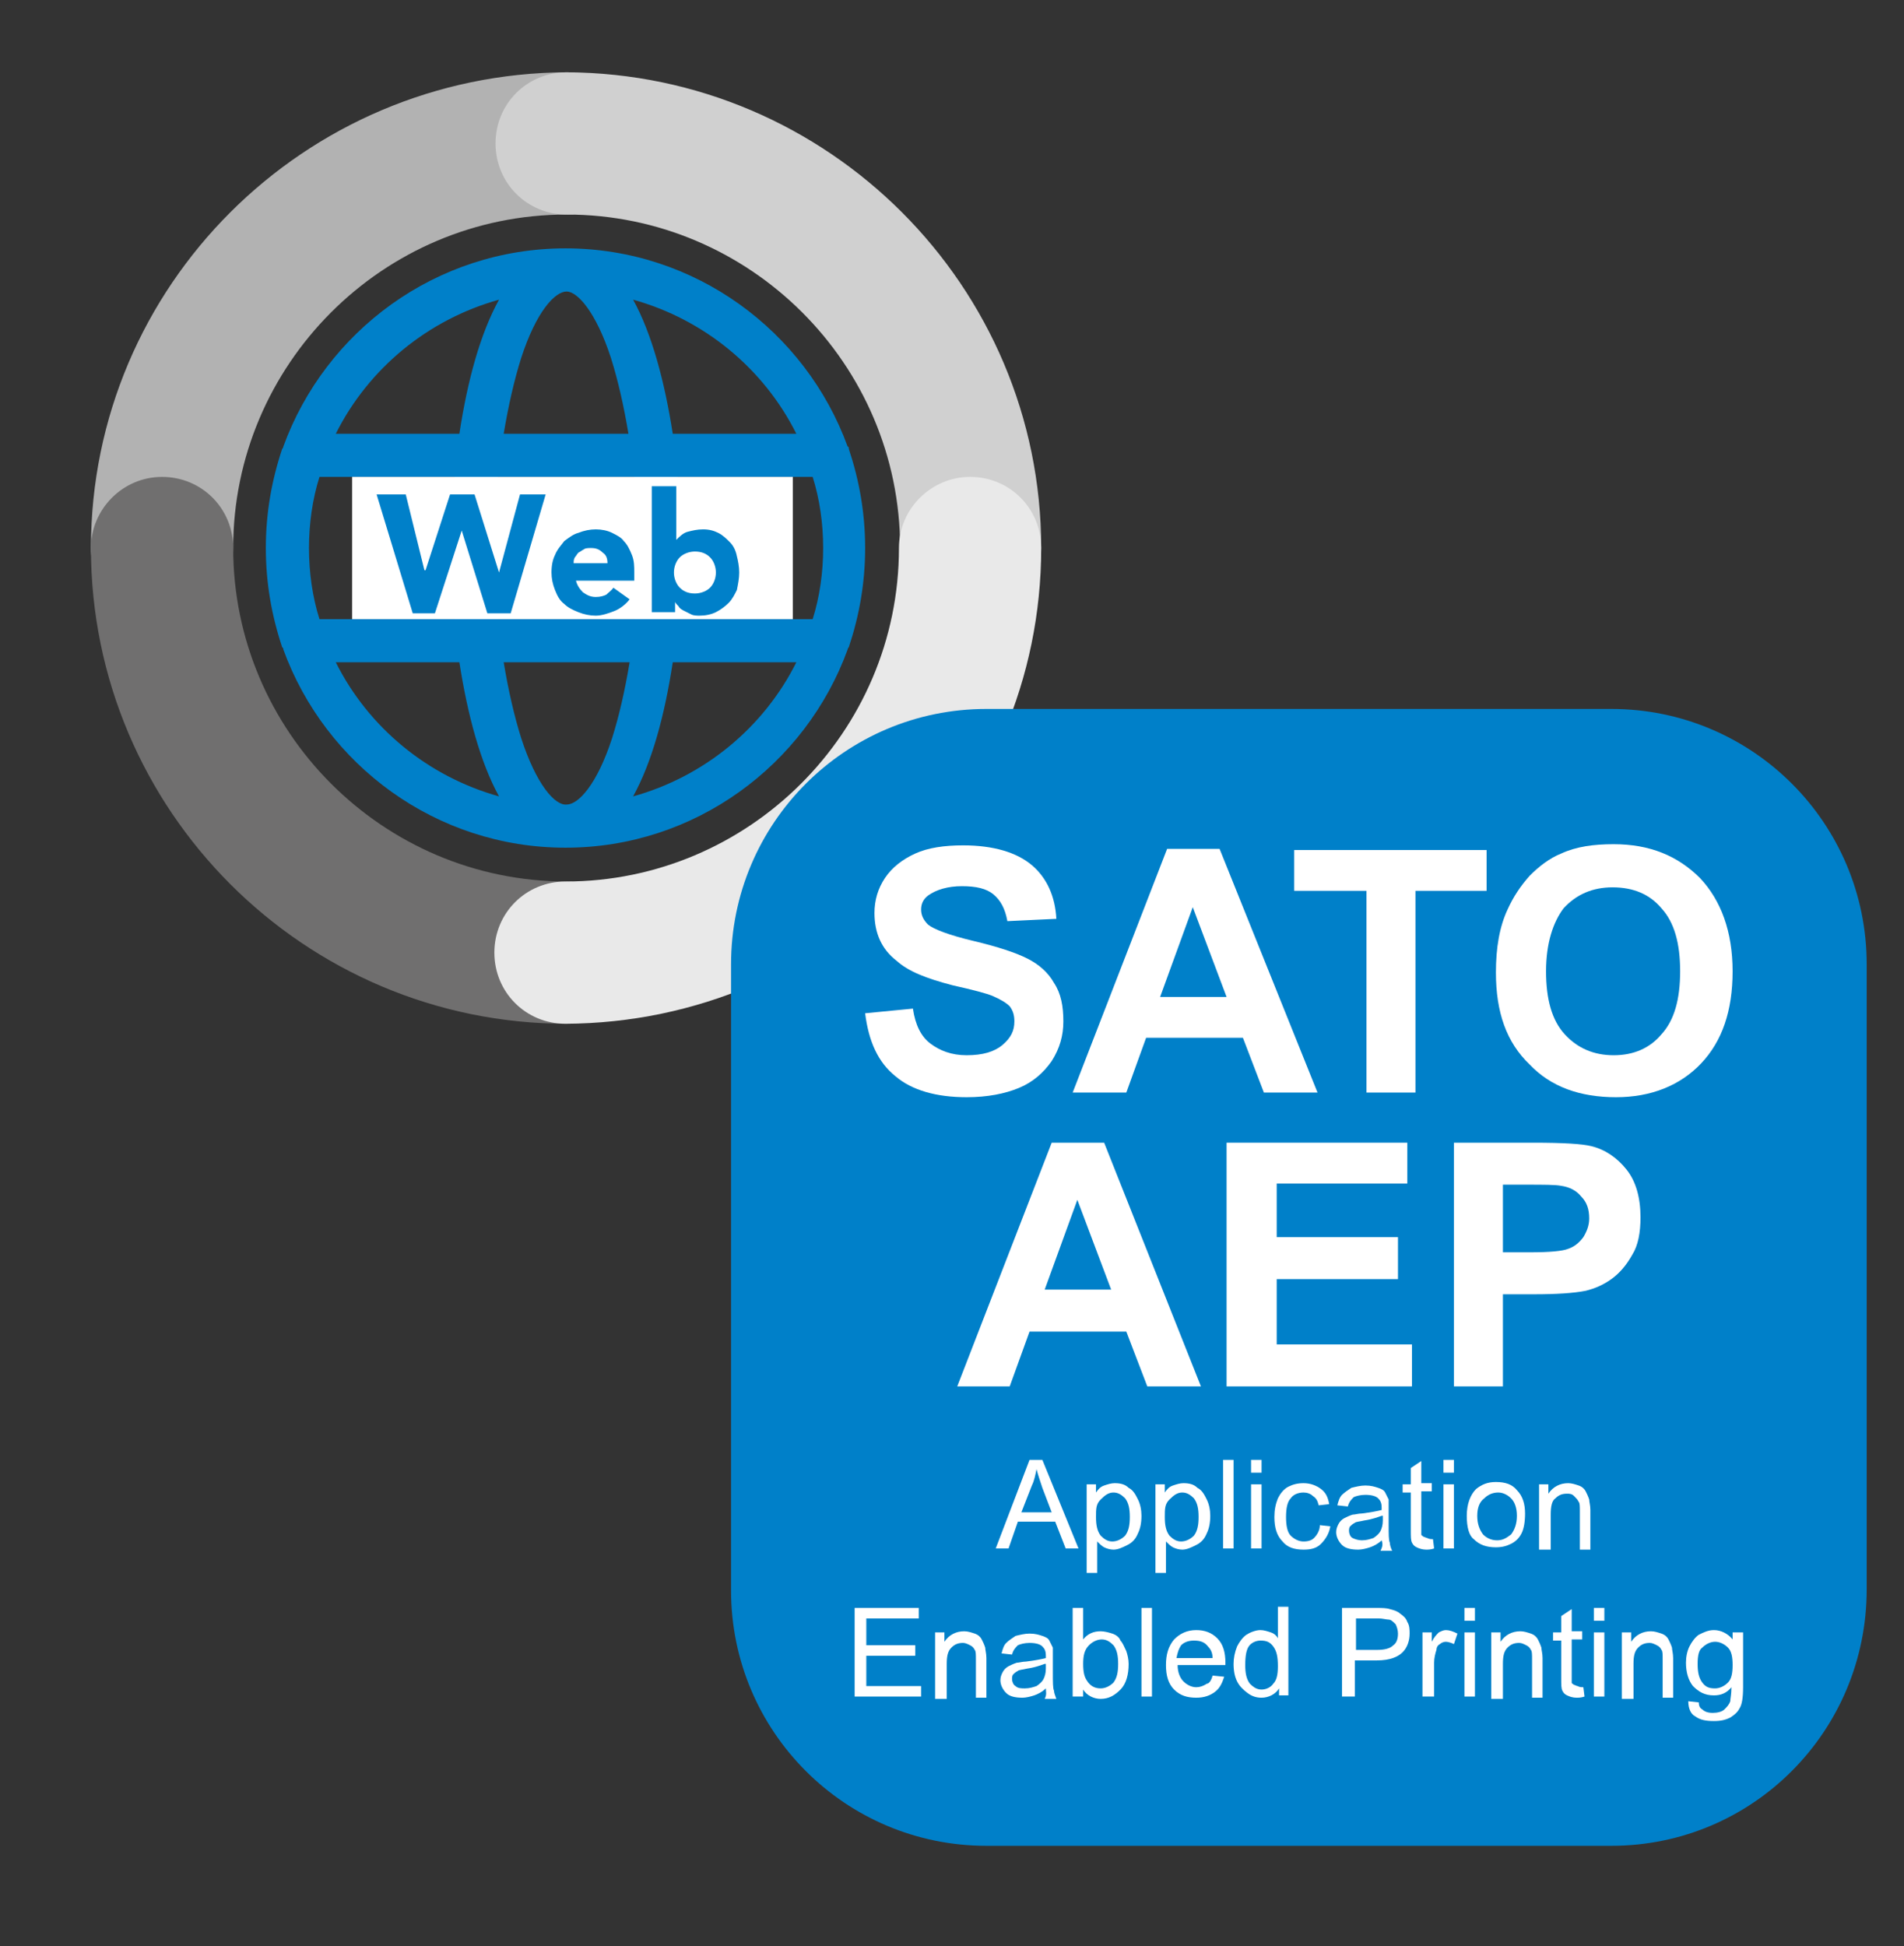
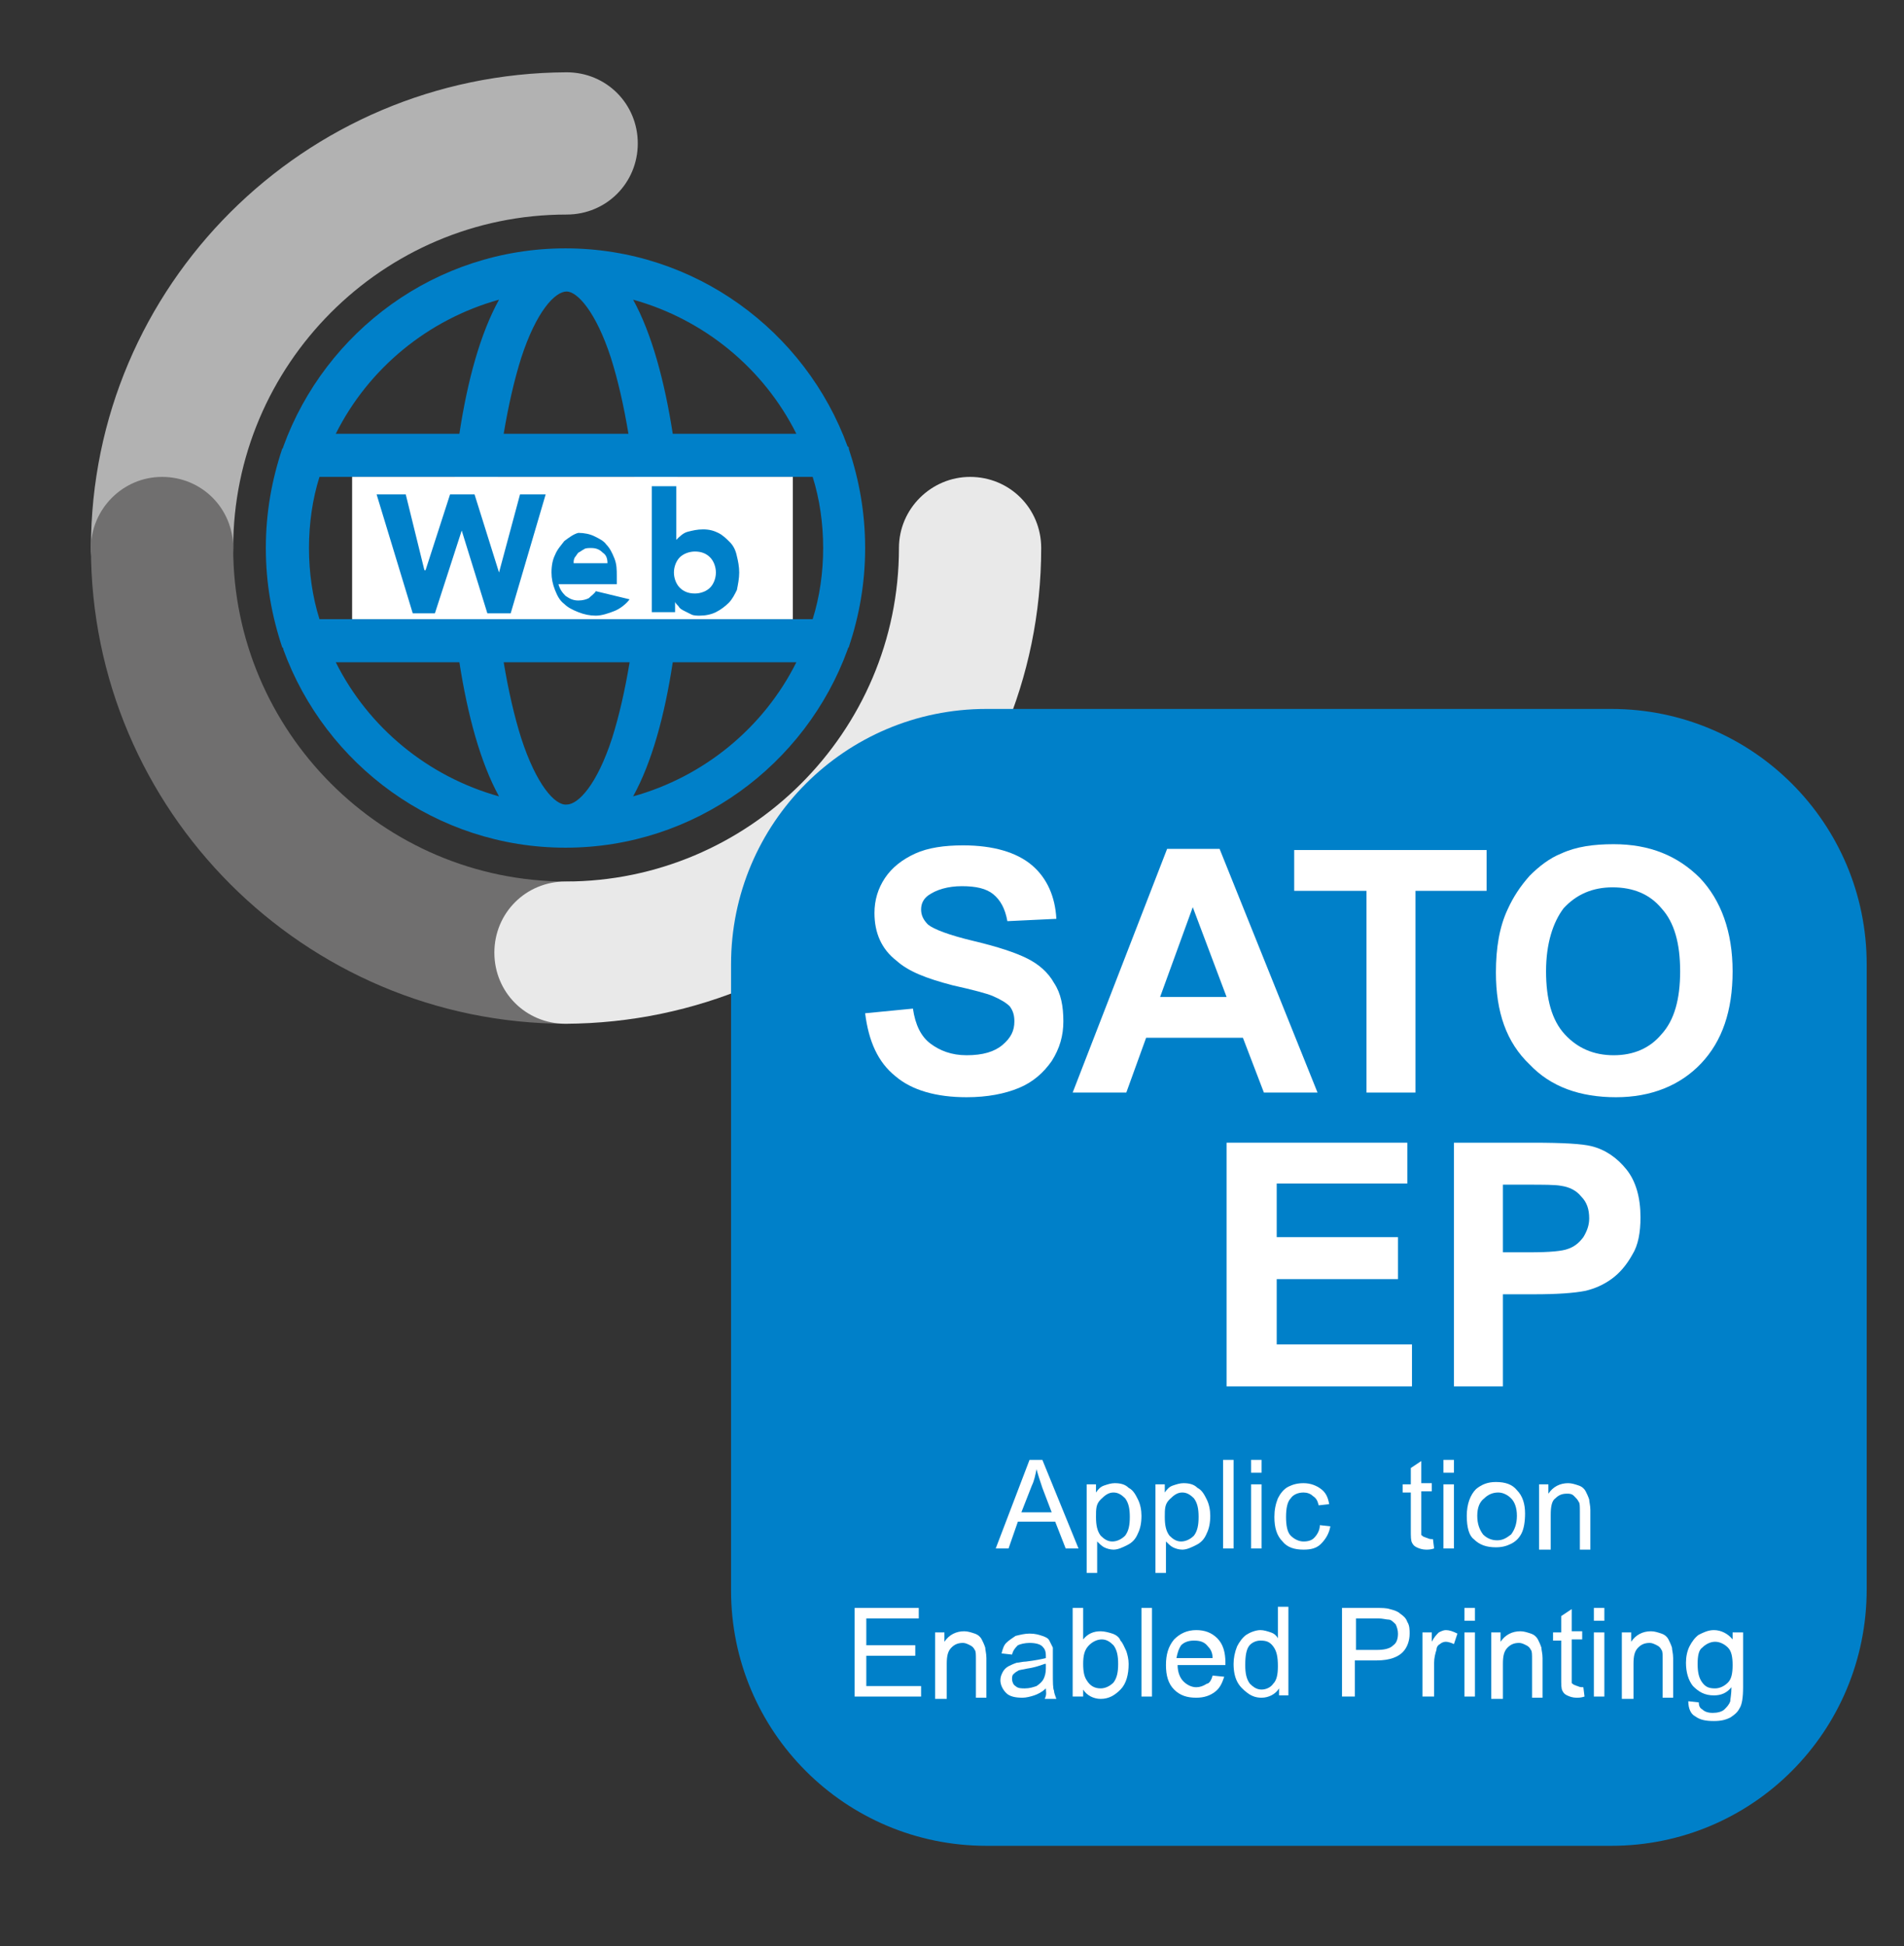
<svg xmlns="http://www.w3.org/2000/svg" xmlns:xlink="http://www.w3.org/1999/xlink" version="1.1" id="Layer_1" x="0px" y="0px" viewBox="0 0 163.3 166.9" style="enable-background:new 0 0 163.3 166.9;" xml:space="preserve">
  <rect x="0" y="0" width="163.3" height="166.9" fill="#333333" stroke="none" />
  <style type="text/css">
	.st0{clip-path:url(#SVGID_2_);fill:#B2B2B2;}
	.st1{clip-path:url(#SVGID_2_);fill:#D0D0D0;}
	.st2{clip-path:url(#SVGID_2_);fill:#706F6F;}
	.st3{clip-path:url(#SVGID_2_);fill:#E9E9E9;}
	.st4{clip-path:url(#SVGID_2_);fill:#0080C9;}
	.st5{clip-path:url(#SVGID_2_);fill-rule:evenodd;clip-rule:evenodd;fill:#0080C9;}
	.st6{clip-path:url(#SVGID_2_);fill:#FFFFFF;}
</style>
  <g>
    <defs>
      <rect id="SVGID_1_" x="7.8" y="2.7" width="152.4" height="159.2" />
    </defs>
    <clipPath id="SVGID_2_">
      <use xlink:href="#SVGID_1_" style="overflow:visible;" />
    </clipPath>
    <path class="st0" d="M13.9,53.1c3.4,0,6.1-2.7,6.1-6.1c0-15.7,12.8-28.6,28.6-28.6c3.4,0,6.1-2.7,6.1-6.1c0-3.4-2.7-6.1-6.1-6.1h0   C26.1,6.3,7.8,24.5,7.8,47C7.8,50.4,10.5,53.1,13.9,53.1L13.9,53.1z" />
-     <path class="st1" d="M83.2,53.1L83.2,53.1c3.4,0,6.1-2.7,6.1-6.1C89.3,24.5,71,6.3,48.6,6.2h0c-3.4,0-6.1,2.7-6.1,6.1   c0,3.4,2.7,6.1,6.1,6.1c15.7,0,28.6,12.8,28.6,28.6C77.1,50.4,79.9,53.1,83.2,53.1" />
    <path class="st2" d="M13.9,40.9c3.4,0,6.1,2.7,6.1,6.1c0,15.7,12.8,28.6,28.6,28.6c3.4,0,6.1,2.7,6.1,6.1c0,3.4-2.7,6.1-6.1,6.1h0   C26.1,87.8,7.8,69.5,7.8,47C7.8,43.7,10.5,40.9,13.9,40.9L13.9,40.9z" />
    <path class="st3" d="M83.2,40.9L83.2,40.9c3.4,0,6.1,2.7,6.1,6.1c0,22.5-18.3,40.7-40.8,40.8h0c-3.4,0-6.1-2.7-6.1-6.1   c0-3.4,2.7-6.1,6.1-6.1c15.7,0,28.6-12.8,28.6-28.6C77.1,43.6,79.9,40.9,83.2,40.9" />
    <path class="st4" d="M42.8,68.3c-6.1-1.7-11.2-5.9-14-11.5h10.6C40.1,61.3,41.2,65.4,42.8,68.3 M54.3,68.3   c1.6-2.9,2.7-6.9,3.4-11.5h10.6C65.5,62.4,60.4,66.6,54.3,68.3 M68.3,37.2H57.7c-0.7-4.5-1.8-8.6-3.4-11.5   C60.4,27.4,65.5,31.6,68.3,37.2 M42.8,25.7c-1.6,2.9-2.7,6.9-3.4,11.5H28.8C31.6,31.6,36.7,27.4,42.8,25.7 M38.7,47   c0,2.1,0.1,4.1,0.3,6.1H27.4c-0.6-1.9-0.9-4-0.9-6.1c0-2.1,0.3-4.2,0.9-6.1H39C38.8,42.9,38.7,45,38.7,47 M52.4,30.7   c0.6,1.9,1.1,4.1,1.5,6.5H43.2c0.4-2.4,0.9-4.6,1.5-6.5c1.3-4,2.9-5.7,3.9-5.7C49.5,25,51.1,26.7,52.4,30.7 M69.7,53.1H58.1   c0.2-2,0.3-4.1,0.3-6.1c0-2.1-0.1-4.1-0.3-6.1h11.6c0.6,1.9,0.9,4,0.9,6.1C70.6,49.1,70.3,51.2,69.7,53.1 M42.7,53.1   c-0.2-2-0.3-4-0.3-6.1c0-2.1,0.1-4.2,0.3-6.1h11.7c0.2,2,0.3,4,0.3,6.1c0,2.1-0.1,4.2-0.3,6.1H42.7z M44.7,63.3   c-0.6-1.9-1.1-4.1-1.5-6.5H54c-0.4,2.4-0.9,4.6-1.5,6.5c-1.3,4-2.9,5.7-3.9,5.7C47.6,69.1,46,67.3,44.7,63.3 M24.3,55.7   c3.6,9.9,13.1,17,24.2,17c11.1,0,20.6-7.1,24.2-17c0-0.1,0.1-0.2,0.1-0.2c0.9-2.7,1.4-5.5,1.4-8.5c0-3-0.5-5.8-1.4-8.5   c0-0.1,0-0.2-0.1-0.2c-3.6-9.9-13.1-17-24.2-17c-11.1,0-20.6,7.1-24.2,17c0,0.1-0.1,0.2-0.1,0.2c-0.9,2.7-1.4,5.5-1.4,8.5   c0,3,0.5,5.8,1.4,8.5C24.3,55.6,24.3,55.6,24.3,55.7" />
    <path class="st5" d="M138.2,158.3H84.6c-12.1,0-21.9-9.8-21.9-21.9V82.7c0-12.1,9.8-21.9,21.9-21.9h53.6c12.1,0,21.9,9.8,21.9,21.9   v53.6C160.1,148.5,150.3,158.3,138.2,158.3" />
    <path class="st6" d="M85.4,132.8l2.9-7.6h1.1l3.1,7.6h-1.1l-0.9-2.3h-3.2l-0.8,2.3H85.4z M87.6,129.7h2.6l-0.8-2.1   c-0.2-0.6-0.4-1.2-0.5-1.6c-0.1,0.5-0.2,1-0.4,1.4L87.6,129.7z" />
    <path class="st6" d="M93.2,134.9v-7.6H94v0.7c0.2-0.3,0.4-0.5,0.7-0.6c0.3-0.1,0.6-0.2,0.9-0.2c0.5,0,0.9,0.1,1.2,0.4   c0.4,0.2,0.6,0.6,0.8,1c0.2,0.4,0.3,0.9,0.3,1.4c0,0.6-0.1,1.1-0.3,1.5c-0.2,0.5-0.5,0.8-0.9,1c-0.4,0.2-0.8,0.4-1.2,0.4   c-0.3,0-0.6-0.1-0.8-0.2c-0.2-0.1-0.4-0.3-0.6-0.5v2.7H93.2z M94,130.1c0,0.7,0.1,1.2,0.4,1.6c0.3,0.3,0.6,0.5,1,0.5   c0.4,0,0.8-0.2,1.1-0.5c0.3-0.4,0.4-0.9,0.4-1.6c0-0.7-0.1-1.2-0.4-1.6c-0.3-0.3-0.6-0.5-1-0.5c-0.4,0-0.7,0.2-1.1,0.6   S94,129.4,94,130.1" />
    <path class="st6" d="M99.1,134.9v-7.6h0.8v0.7c0.2-0.3,0.4-0.5,0.7-0.6c0.3-0.1,0.6-0.2,0.9-0.2c0.5,0,0.9,0.1,1.2,0.4   c0.4,0.2,0.6,0.6,0.8,1c0.2,0.4,0.3,0.9,0.3,1.4c0,0.6-0.1,1.1-0.3,1.5c-0.2,0.5-0.5,0.8-0.9,1c-0.4,0.2-0.8,0.4-1.2,0.4   c-0.3,0-0.6-0.1-0.8-0.2c-0.2-0.1-0.4-0.3-0.6-0.5v2.7H99.1z M99.9,130.1c0,0.7,0.1,1.2,0.4,1.6c0.3,0.3,0.6,0.5,1,0.5   c0.4,0,0.8-0.2,1.1-0.5c0.3-0.4,0.4-0.9,0.4-1.6c0-0.7-0.1-1.2-0.4-1.6c-0.3-0.3-0.6-0.5-1-0.5c-0.4,0-0.7,0.2-1.1,0.6   S99.9,129.4,99.9,130.1" />
    <rect x="104.9" y="125.2" class="st6" width="0.9" height="7.6" />
    <path class="st6" d="M107.3,125.2h0.9v1.1h-0.9V125.2z M107.3,127.3h0.9v5.5h-0.9V127.3z" />
    <path class="st6" d="M113.2,130.8l0.9,0.1c-0.1,0.6-0.4,1.1-0.8,1.5c-0.4,0.4-0.9,0.5-1.5,0.5c-0.8,0-1.4-0.2-1.8-0.7   c-0.5-0.5-0.7-1.2-0.7-2.1c0-0.6,0.1-1.1,0.3-1.6c0.2-0.4,0.5-0.8,0.9-1c0.4-0.2,0.8-0.3,1.3-0.3c0.6,0,1.1,0.2,1.5,0.5   c0.4,0.3,0.6,0.7,0.7,1.3l-0.9,0.1c-0.1-0.4-0.2-0.6-0.5-0.8c-0.2-0.2-0.5-0.3-0.8-0.3c-0.5,0-0.9,0.2-1.1,0.5   c-0.3,0.3-0.4,0.9-0.4,1.6c0,0.7,0.1,1.3,0.4,1.6c0.3,0.3,0.7,0.5,1.1,0.5c0.4,0,0.7-0.1,0.9-0.3   C113,131.6,113.2,131.2,113.2,130.8" />
-     <path class="st6" d="M118.5,132.1c-0.3,0.3-0.7,0.5-1,0.6c-0.3,0.1-0.7,0.2-1,0.2c-0.6,0-1.1-0.1-1.4-0.4c-0.3-0.3-0.5-0.7-0.5-1.1   c0-0.3,0.1-0.5,0.2-0.7c0.1-0.2,0.3-0.4,0.5-0.5c0.2-0.1,0.4-0.2,0.7-0.3c0.2,0,0.5-0.1,0.8-0.1c0.8-0.1,1.3-0.2,1.7-0.3   c0-0.1,0-0.2,0-0.2c0-0.4-0.1-0.6-0.3-0.8c-0.2-0.2-0.6-0.3-1.1-0.3c-0.4,0-0.8,0.1-1,0.2c-0.2,0.2-0.4,0.4-0.5,0.8l-0.9-0.1   c0.1-0.4,0.2-0.7,0.4-0.9c0.2-0.2,0.5-0.4,0.8-0.6c0.4-0.1,0.8-0.2,1.2-0.2c0.5,0,0.8,0.1,1.1,0.2c0.3,0.1,0.5,0.2,0.6,0.4   c0.1,0.2,0.2,0.4,0.3,0.6c0,0.2,0,0.4,0,0.9v1.2c0,0.9,0,1.4,0.1,1.6c0,0.2,0.1,0.5,0.2,0.7h-1   C118.6,132.6,118.6,132.4,118.5,132.1 M118.5,130c-0.3,0.1-0.8,0.3-1.5,0.4c-0.4,0.1-0.7,0.1-0.8,0.2c-0.2,0.1-0.3,0.2-0.4,0.3   c-0.1,0.1-0.1,0.3-0.1,0.4c0,0.2,0.1,0.5,0.3,0.6s0.5,0.2,0.8,0.2c0.4,0,0.7-0.1,1-0.2c0.3-0.2,0.5-0.4,0.6-0.6   c0.1-0.2,0.2-0.5,0.2-0.9V130z" />
    <path class="st6" d="M122.9,132l0.1,0.8c-0.3,0.1-0.5,0.1-0.7,0.1c-0.3,0-0.6-0.1-0.8-0.2c-0.2-0.1-0.3-0.2-0.4-0.4   c-0.1-0.2-0.1-0.5-0.1-1.1V128h-0.7v-0.7h0.7v-1.4l0.9-0.6v1.9h0.9v0.7h-0.9v3.2c0,0.3,0,0.4,0,0.5c0,0.1,0.1,0.1,0.2,0.2   c0.1,0,0.2,0.1,0.3,0.1C122.6,132,122.7,132,122.9,132" />
    <path class="st6" d="M123.8,125.2h0.9v1.1h-0.9V125.2z M123.8,127.3h0.9v5.5h-0.9V127.3z" />
    <path class="st6" d="M125.8,130c0-1,0.3-1.8,0.8-2.3c0.5-0.4,1-0.6,1.7-0.6c0.8,0,1.4,0.2,1.8,0.7c0.5,0.5,0.7,1.2,0.7,2   c0,0.7-0.1,1.3-0.3,1.7c-0.2,0.4-0.5,0.7-0.9,0.9c-0.4,0.2-0.8,0.3-1.3,0.3c-0.8,0-1.4-0.2-1.9-0.7C126,131.7,125.8,131,125.8,130    M126.7,130c0,0.7,0.2,1.2,0.5,1.6c0.3,0.3,0.7,0.5,1.2,0.5c0.5,0,0.8-0.2,1.2-0.5c0.3-0.4,0.5-0.9,0.5-1.6c0-0.7-0.2-1.2-0.5-1.5   c-0.3-0.3-0.7-0.5-1.1-0.5c-0.5,0-0.9,0.2-1.2,0.5C126.9,128.8,126.7,129.3,126.7,130" />
    <path class="st6" d="M132,132.8v-5.5h0.8v0.8c0.4-0.6,1-0.9,1.7-0.9c0.3,0,0.6,0.1,0.9,0.2c0.3,0.1,0.5,0.3,0.6,0.5   c0.1,0.2,0.2,0.4,0.3,0.7c0,0.2,0.1,0.5,0.1,0.9v3.4h-0.9v-3.3c0-0.4,0-0.7-0.1-0.8c-0.1-0.2-0.2-0.3-0.4-0.5s-0.4-0.2-0.6-0.2   c-0.4,0-0.7,0.1-1,0.4c-0.3,0.2-0.4,0.7-0.4,1.4v3H132z" />
    <polygon class="st6" points="73.3,145.5 73.3,137.9 78.8,137.9 78.8,138.8 74.3,138.8 74.3,141.1 78.5,141.1 78.5,142 74.3,142    74.3,144.6 79,144.6 79,145.5  " />
    <path class="st6" d="M80.2,145.5V140h0.8v0.8c0.4-0.6,1-0.9,1.7-0.9c0.3,0,0.6,0.1,0.9,0.2c0.3,0.1,0.5,0.3,0.6,0.5   c0.1,0.2,0.2,0.4,0.3,0.7c0,0.2,0.1,0.5,0.1,0.9v3.4h-0.9v-3.3c0-0.4,0-0.7-0.1-0.8c-0.1-0.2-0.2-0.3-0.4-0.4   c-0.2-0.1-0.4-0.2-0.6-0.2c-0.4,0-0.7,0.1-1,0.4c-0.3,0.3-0.4,0.7-0.4,1.4v3H80.2z" />
    <path class="st6" d="M89.7,144.8c-0.3,0.3-0.7,0.5-1,0.6c-0.3,0.1-0.7,0.2-1,0.2c-0.6,0-1.1-0.1-1.4-0.4c-0.3-0.3-0.5-0.7-0.5-1.1   c0-0.3,0.1-0.5,0.2-0.7c0.1-0.2,0.3-0.4,0.5-0.5c0.2-0.1,0.4-0.2,0.7-0.3c0.2,0,0.5-0.1,0.8-0.1c0.8-0.1,1.3-0.2,1.7-0.3   c0-0.1,0-0.2,0-0.2c0-0.4-0.1-0.6-0.3-0.8c-0.2-0.2-0.6-0.3-1.1-0.3c-0.4,0-0.8,0.1-1,0.2c-0.2,0.2-0.4,0.4-0.5,0.8l-0.9-0.1   c0.1-0.4,0.2-0.7,0.4-0.9c0.2-0.2,0.5-0.4,0.8-0.6c0.4-0.1,0.8-0.2,1.2-0.2c0.5,0,0.8,0.1,1.1,0.2c0.3,0.1,0.5,0.2,0.6,0.4   c0.1,0.2,0.2,0.4,0.3,0.6c0,0.2,0,0.4,0,0.9v1.2c0,0.9,0,1.4,0.1,1.6c0,0.2,0.1,0.4,0.2,0.7h-1C89.8,145.3,89.7,145.1,89.7,144.8    M89.6,142.7c-0.3,0.1-0.8,0.3-1.5,0.4c-0.4,0.1-0.7,0.1-0.8,0.2c-0.2,0.1-0.3,0.2-0.4,0.3c-0.1,0.1-0.1,0.3-0.1,0.4   c0,0.2,0.1,0.5,0.3,0.6c0.2,0.2,0.5,0.2,0.8,0.2c0.4,0,0.7-0.1,1-0.2c0.3-0.2,0.5-0.4,0.6-0.6c0.1-0.2,0.2-0.5,0.2-0.9V142.7z" />
    <path class="st6" d="M92.9,145.5H92v-7.6h0.9v2.7c0.4-0.5,0.9-0.7,1.5-0.7c0.3,0,0.7,0.1,1,0.2c0.3,0.1,0.6,0.3,0.7,0.6   c0.2,0.2,0.3,0.5,0.5,0.9c0.1,0.3,0.2,0.7,0.2,1.1c0,0.9-0.2,1.7-0.7,2.2c-0.5,0.5-1,0.8-1.7,0.8c-0.6,0-1.2-0.3-1.5-0.8V145.5z    M92.9,142.7c0,0.7,0.1,1.1,0.3,1.4c0.3,0.5,0.7,0.7,1.2,0.7c0.4,0,0.8-0.2,1.1-0.5c0.3-0.4,0.4-0.9,0.4-1.6c0-0.7-0.1-1.2-0.4-1.6   c-0.3-0.3-0.6-0.5-1-0.5c-0.4,0-0.8,0.2-1.1,0.5C93,141.5,92.9,142,92.9,142.7" />
    <rect x="97.9" y="137.9" class="st6" width="0.9" height="7.6" />
    <path class="st6" d="M104,143.7l1,0.1c-0.2,0.6-0.4,1-0.8,1.3c-0.4,0.3-0.9,0.5-1.6,0.5c-0.8,0-1.4-0.2-1.9-0.7   c-0.5-0.5-0.7-1.2-0.7-2.1c0-0.9,0.2-1.6,0.7-2.2c0.5-0.5,1.1-0.8,1.9-0.8c0.7,0,1.3,0.2,1.8,0.7c0.5,0.5,0.7,1.2,0.7,2.1   c0,0.1,0,0.1,0,0.2h-4.1c0,0.6,0.2,1.1,0.5,1.4c0.3,0.3,0.7,0.5,1.1,0.5c0.3,0,0.6-0.1,0.9-0.3C103.7,144.4,103.9,144.1,104,143.7    M100.9,142.2h3.1c0-0.5-0.2-0.8-0.4-1c-0.3-0.4-0.7-0.5-1.2-0.5c-0.4,0-0.8,0.1-1.1,0.4C101.1,141.4,101,141.7,100.9,142.2" />
    <path class="st6" d="M109.7,145.5v-0.7c-0.3,0.5-0.9,0.8-1.5,0.8c-0.4,0-0.8-0.1-1.2-0.4s-0.7-0.6-0.9-1c-0.2-0.4-0.3-0.9-0.3-1.5   c0-0.5,0.1-1,0.3-1.5c0.2-0.4,0.5-0.8,0.8-1s0.8-0.4,1.2-0.4c0.3,0,0.6,0.1,0.9,0.2c0.3,0.1,0.5,0.3,0.6,0.5v-2.7h0.9v7.6H109.7z    M106.8,142.8c0,0.7,0.1,1.2,0.4,1.6c0.3,0.3,0.6,0.5,1,0.5c0.4,0,0.8-0.2,1-0.5c0.3-0.3,0.4-0.8,0.4-1.5c0-0.8-0.1-1.3-0.4-1.7   c-0.3-0.4-0.6-0.5-1.1-0.5c-0.4,0-0.8,0.2-1,0.5C106.9,141.5,106.8,142,106.8,142.8" />
    <path class="st6" d="M115.1,145.5v-7.6h2.9c0.5,0,0.9,0,1.2,0.1c0.4,0.1,0.7,0.2,0.9,0.4c0.3,0.2,0.5,0.4,0.6,0.7   c0.2,0.3,0.2,0.7,0.2,1c0,0.6-0.2,1.2-0.6,1.6c-0.4,0.4-1.1,0.7-2.2,0.7h-1.9v3.1H115.1z M116.1,141.5h2c0.6,0,1.1-0.1,1.4-0.4   c0.3-0.2,0.4-0.6,0.4-1c0-0.3-0.1-0.6-0.2-0.8c-0.2-0.2-0.4-0.4-0.6-0.4c-0.2,0-0.5-0.1-0.9-0.1h-1.9V141.5z" />
    <path class="st6" d="M122,145.5V140h0.8v0.8c0.2-0.4,0.4-0.6,0.6-0.8c0.2-0.1,0.4-0.2,0.6-0.2c0.3,0,0.6,0.1,1,0.3l-0.3,0.9   c-0.2-0.1-0.5-0.2-0.7-0.2c-0.2,0-0.4,0.1-0.5,0.2c-0.2,0.1-0.3,0.3-0.3,0.5c-0.1,0.3-0.2,0.7-0.2,1.1v2.9H122z" />
    <path class="st6" d="M125.6,137.9h0.9v1.1h-0.9V137.9z M125.6,140h0.9v5.5h-0.9V140z" />
    <path class="st6" d="M127.9,145.5V140h0.8v0.8c0.4-0.6,1-0.9,1.7-0.9c0.3,0,0.6,0.1,0.9,0.2c0.3,0.1,0.5,0.3,0.6,0.5   c0.1,0.2,0.2,0.4,0.3,0.7c0,0.2,0.1,0.5,0.1,0.9v3.4h-0.9v-3.3c0-0.4,0-0.7-0.1-0.8c-0.1-0.2-0.2-0.3-0.4-0.4   c-0.2-0.1-0.4-0.2-0.6-0.2c-0.4,0-0.7,0.1-1,0.4c-0.3,0.3-0.4,0.7-0.4,1.4v3H127.9z" />
    <path class="st6" d="M135.8,144.7l0.1,0.8c-0.3,0.1-0.5,0.1-0.7,0.1c-0.3,0-0.6-0.1-0.8-0.2c-0.2-0.1-0.3-0.2-0.4-0.4   c-0.1-0.2-0.1-0.5-0.1-1.1v-3.2h-0.7V140h0.7v-1.4l0.9-0.6v1.9h0.9v0.7h-0.9v3.2c0,0.3,0,0.4,0,0.5s0.1,0.1,0.2,0.2   c0.1,0,0.2,0.1,0.3,0.1C135.5,144.7,135.6,144.7,135.8,144.7" />
    <path class="st6" d="M136.7,137.9h0.9v1.1h-0.9V137.9z M136.7,140h0.9v5.5h-0.9V140z" />
    <path class="st6" d="M139.1,145.5V140h0.8v0.8c0.4-0.6,1-0.9,1.7-0.9c0.3,0,0.6,0.1,0.9,0.2c0.3,0.1,0.5,0.3,0.6,0.5   c0.1,0.2,0.2,0.4,0.3,0.7c0,0.2,0.1,0.5,0.1,0.9v3.4h-0.9v-3.3c0-0.4,0-0.7-0.1-0.8c-0.1-0.2-0.2-0.3-0.4-0.4   c-0.2-0.1-0.4-0.2-0.6-0.2c-0.4,0-0.7,0.1-1,0.4c-0.3,0.3-0.4,0.7-0.4,1.4v3H139.1z" />
    <path class="st6" d="M144.8,145.9l0.9,0.1c0,0.3,0.1,0.5,0.3,0.6c0.2,0.2,0.5,0.3,0.9,0.3c0.4,0,0.8-0.1,1-0.3   c0.2-0.2,0.4-0.4,0.5-0.7c0-0.2,0.1-0.6,0.1-1.2c-0.4,0.5-0.9,0.7-1.5,0.7c-0.8,0-1.3-0.3-1.8-0.8c-0.4-0.5-0.6-1.2-0.6-2   c0-0.5,0.1-1,0.3-1.4c0.2-0.4,0.5-0.8,0.8-1c0.4-0.2,0.8-0.4,1.3-0.4c0.6,0,1.2,0.3,1.6,0.8V140h0.9v4.7c0,0.9-0.1,1.5-0.3,1.8   c-0.2,0.4-0.5,0.6-0.8,0.8c-0.4,0.2-0.8,0.3-1.4,0.3c-0.7,0-1.2-0.1-1.6-0.4C145,147,144.8,146.5,144.8,145.9 M145.6,142.7   c0,0.7,0.1,1.2,0.4,1.6s0.6,0.5,1.1,0.5c0.4,0,0.8-0.2,1.1-0.5c0.3-0.3,0.4-0.8,0.4-1.5c0-0.7-0.1-1.2-0.4-1.5   c-0.3-0.3-0.7-0.5-1.1-0.5c-0.4,0-0.8,0.2-1.1,0.5C145.7,141.5,145.6,142,145.6,142.7" />
    <path class="st6" d="M74.2,86.9l4.1-0.4c0.2,1.4,0.7,2.4,1.5,3c0.8,0.6,1.8,1,3.1,1c1.4,0,2.4-0.3,3.1-0.9c0.7-0.6,1-1.2,1-2   c0-0.5-0.1-0.9-0.4-1.3c-0.3-0.3-0.8-0.6-1.5-0.9c-0.5-0.2-1.6-0.5-3.4-0.9c-2.3-0.6-3.8-1.2-4.8-2.1C75.6,81.4,75,80,75,78.3   c0-1.1,0.3-2.1,0.9-3c0.6-0.9,1.5-1.6,2.6-2.1s2.5-0.7,4.1-0.7c2.6,0,4.6,0.6,5.9,1.7s2,2.7,2.1,4.6L86.4,79   c-0.2-1.1-0.6-1.8-1.2-2.3c-0.6-0.5-1.5-0.7-2.7-0.7c-1.2,0-2.2,0.3-2.9,0.8C79.2,77.1,79,77.5,79,78c0,0.5,0.2,0.9,0.6,1.3   c0.5,0.4,1.8,0.9,3.9,1.4c2.1,0.5,3.6,1,4.6,1.5c1,0.5,1.8,1.2,2.3,2.1c0.6,0.9,0.8,2,0.8,3.3c0,1.2-0.3,2.3-1,3.4   c-0.7,1-1.6,1.8-2.8,2.3c-1.2,0.5-2.7,0.8-4.5,0.8c-2.6,0-4.7-0.6-6.1-1.8C75.3,91.1,74.5,89.3,74.2,86.9" />
    <path class="st6" d="M113,93.7h-4.6l-1.8-4.7h-8.3l-1.7,4.7H92l8.1-20.9h4.5L113,93.7z M105.2,85.5l-2.9-7.7l-2.8,7.7H105.2z" />
    <polygon class="st6" points="117.2,93.7 117.2,76.4 111,76.4 111,72.9 127.5,72.9 127.5,76.4 121.4,76.4 121.4,93.7  " />
    <path class="st6" d="M128.3,83.4c0-2.1,0.3-3.9,1-5.4c0.5-1.1,1.1-2,1.9-2.9c0.8-0.8,1.7-1.5,2.7-1.9c1.3-0.6,2.8-0.8,4.5-0.8   c3.1,0,5.5,1,7.4,2.9c1.8,1.9,2.8,4.6,2.8,8c0,3.4-0.9,6-2.7,7.9c-1.8,1.9-4.3,2.9-7.3,2.9c-3.1,0-5.6-0.9-7.4-2.8   C129.2,89.4,128.3,86.8,128.3,83.4 M132.6,83.3c0,2.4,0.5,4.2,1.6,5.4c1.1,1.2,2.5,1.8,4.2,1.8c1.7,0,3.1-0.6,4.1-1.8   c1.1-1.2,1.6-3,1.6-5.4c0-2.4-0.5-4.2-1.6-5.4c-1-1.2-2.4-1.8-4.2-1.8c-1.7,0-3.1,0.6-4.2,1.8C133.2,79.1,132.6,80.9,132.6,83.3" />
-     <path class="st6" d="M103,118.9h-4.6l-1.8-4.7h-8.3l-1.7,4.7h-4.5L90.2,98h4.5L103,118.9z M95.3,110.6l-2.9-7.7l-2.8,7.7H95.3z" />
    <polygon class="st6" points="105.2,118.9 105.2,98 120.7,98 120.7,101.5 109.5,101.5 109.5,106.1 119.9,106.1 119.9,109.7    109.5,109.7 109.5,115.3 121.1,115.3 121.1,118.9  " />
    <path class="st6" d="M124.7,118.9V98h6.8c2.6,0,4.2,0.1,5,0.3c1.2,0.3,2.2,1,3,2s1.2,2.4,1.2,4.1c0,1.3-0.2,2.4-0.7,3.2   c-0.5,0.9-1.1,1.6-1.8,2.1c-0.7,0.5-1.4,0.8-2.2,1c-1,0.2-2.5,0.3-4.4,0.3h-2.7v7.9H124.7z M128.9,101.5v5.9h2.3   c1.7,0,2.8-0.1,3.3-0.3c0.6-0.2,1-0.6,1.3-1c0.3-0.5,0.5-1,0.5-1.6c0-0.8-0.2-1.4-0.7-1.9c-0.4-0.5-1-0.8-1.7-0.9   c-0.5-0.1-1.5-0.1-3-0.1H128.9z" />
    <rect x="30.2" y="40.9" class="st6" width="37.8" height="12.2" />
    <polygon class="st4" points="32.3,42.4 34.8,42.4 36.4,48.9 36.5,48.9 38.6,42.4 40.7,42.4 42.8,49.1 42.8,49.1 44.6,42.4    46.8,42.4 43.8,52.6 41.8,52.6 39.6,45.5 39.6,45.5 37.3,52.6 35.4,52.6  " />
-     <path class="st4" d="M54,51.4c-0.3,0.4-0.8,0.8-1.3,1c-0.5,0.2-1.1,0.4-1.6,0.4c-0.5,0-1-0.1-1.5-0.3c-0.5-0.2-0.9-0.4-1.2-0.7   c-0.4-0.3-0.6-0.7-0.8-1.2c-0.2-0.5-0.3-1-0.3-1.5c0-0.6,0.1-1.1,0.3-1.5c0.2-0.5,0.5-0.8,0.8-1.2c0.4-0.3,0.8-0.6,1.2-0.7   c0.5-0.2,1-0.3,1.5-0.3c0.5,0,1,0.1,1.4,0.3c0.4,0.2,0.8,0.4,1,0.7c0.3,0.3,0.5,0.7,0.7,1.2c0.2,0.5,0.2,1,0.2,1.5v0.7h-5   c0.1,0.4,0.3,0.7,0.6,1c0.3,0.2,0.6,0.4,1.1,0.4c0.4,0,0.7-0.1,0.9-0.2c0.2-0.2,0.5-0.4,0.6-0.6L54,51.4z M52.1,48.3   c0-0.4-0.1-0.7-0.4-0.9c-0.3-0.3-0.6-0.4-1-0.4c-0.2,0-0.5,0-0.6,0.1c-0.2,0.1-0.3,0.2-0.5,0.3c-0.1,0.1-0.2,0.3-0.3,0.4   c-0.1,0.2-0.1,0.3-0.1,0.5H52.1z" />
+     <path class="st4" d="M54,51.4c-0.3,0.4-0.8,0.8-1.3,1c-0.5,0.2-1.1,0.4-1.6,0.4c-0.5,0-1-0.1-1.5-0.3c-0.5-0.2-0.9-0.4-1.2-0.7   c-0.4-0.3-0.6-0.7-0.8-1.2c-0.2-0.5-0.3-1-0.3-1.5c0-0.6,0.1-1.1,0.3-1.5c0.2-0.5,0.5-0.8,0.8-1.2c0.4-0.3,0.8-0.6,1.2-0.7   c0.5,0,1,0.1,1.4,0.3c0.4,0.2,0.8,0.4,1,0.7c0.3,0.3,0.5,0.7,0.7,1.2c0.2,0.5,0.2,1,0.2,1.5v0.7h-5   c0.1,0.4,0.3,0.7,0.6,1c0.3,0.2,0.6,0.4,1.1,0.4c0.4,0,0.7-0.1,0.9-0.2c0.2-0.2,0.5-0.4,0.6-0.6L54,51.4z M52.1,48.3   c0-0.4-0.1-0.7-0.4-0.9c-0.3-0.3-0.6-0.4-1-0.4c-0.2,0-0.5,0-0.6,0.1c-0.2,0.1-0.3,0.2-0.5,0.3c-0.1,0.1-0.2,0.3-0.3,0.4   c-0.1,0.2-0.1,0.3-0.1,0.5H52.1z" />
    <path class="st4" d="M55.8,41.7H58v4.6h0c0.3-0.3,0.6-0.6,1-0.7c0.4-0.1,0.8-0.2,1.3-0.2c0.5,0,0.9,0.1,1.3,0.3   c0.4,0.2,0.7,0.5,1,0.8c0.3,0.3,0.5,0.7,0.6,1.2c0.1,0.4,0.2,0.9,0.2,1.4c0,0.5-0.1,1-0.2,1.5c-0.2,0.4-0.4,0.8-0.7,1.1   c-0.3,0.3-0.7,0.6-1.1,0.8c-0.4,0.2-0.9,0.3-1.4,0.3c-0.2,0-0.5,0-0.7-0.1c-0.2-0.1-0.4-0.2-0.6-0.3c-0.2-0.1-0.4-0.2-0.5-0.4   c-0.1-0.1-0.3-0.3-0.3-0.4h0v0.9h-2V41.7z M57.8,49.1c0,0.5,0.2,1,0.5,1.3s0.7,0.5,1.3,0.5c0.5,0,1-0.2,1.3-0.5s0.5-0.8,0.5-1.3   c0-0.5-0.2-1-0.5-1.3s-0.7-0.5-1.3-0.5c-0.5,0-1,0.2-1.3,0.5S57.8,48.6,57.8,49.1" />
  </g>
</svg>